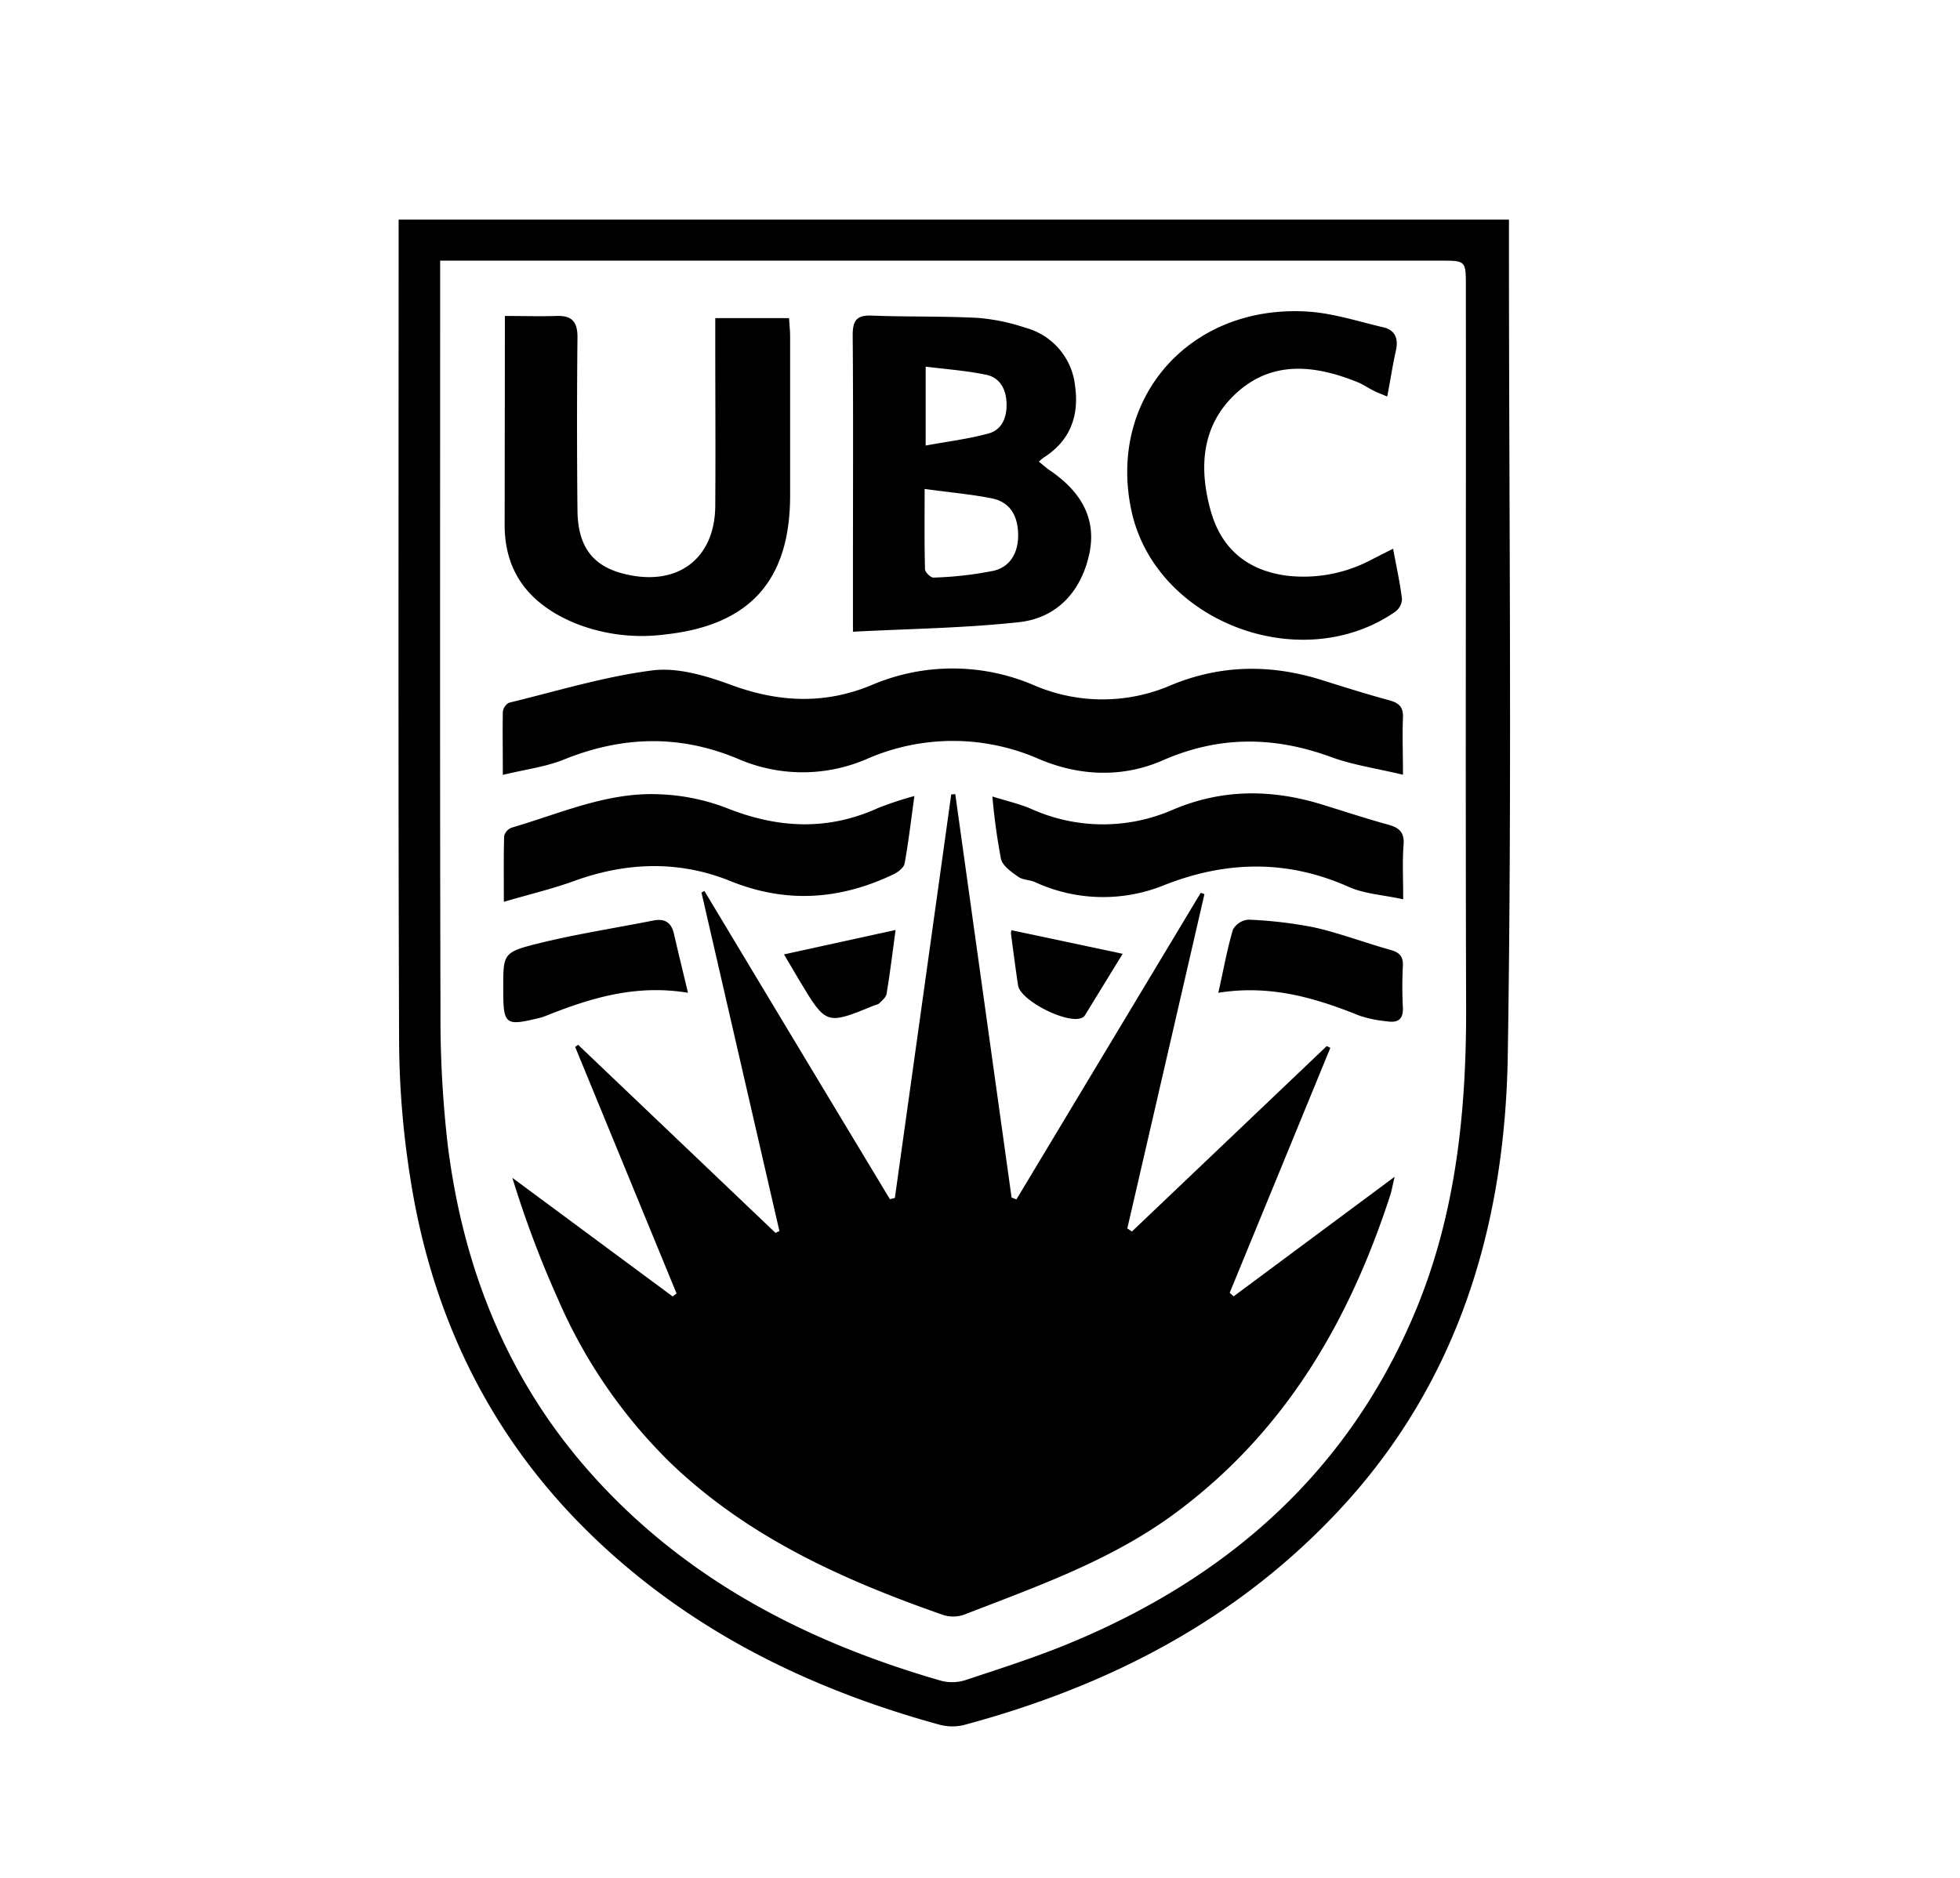
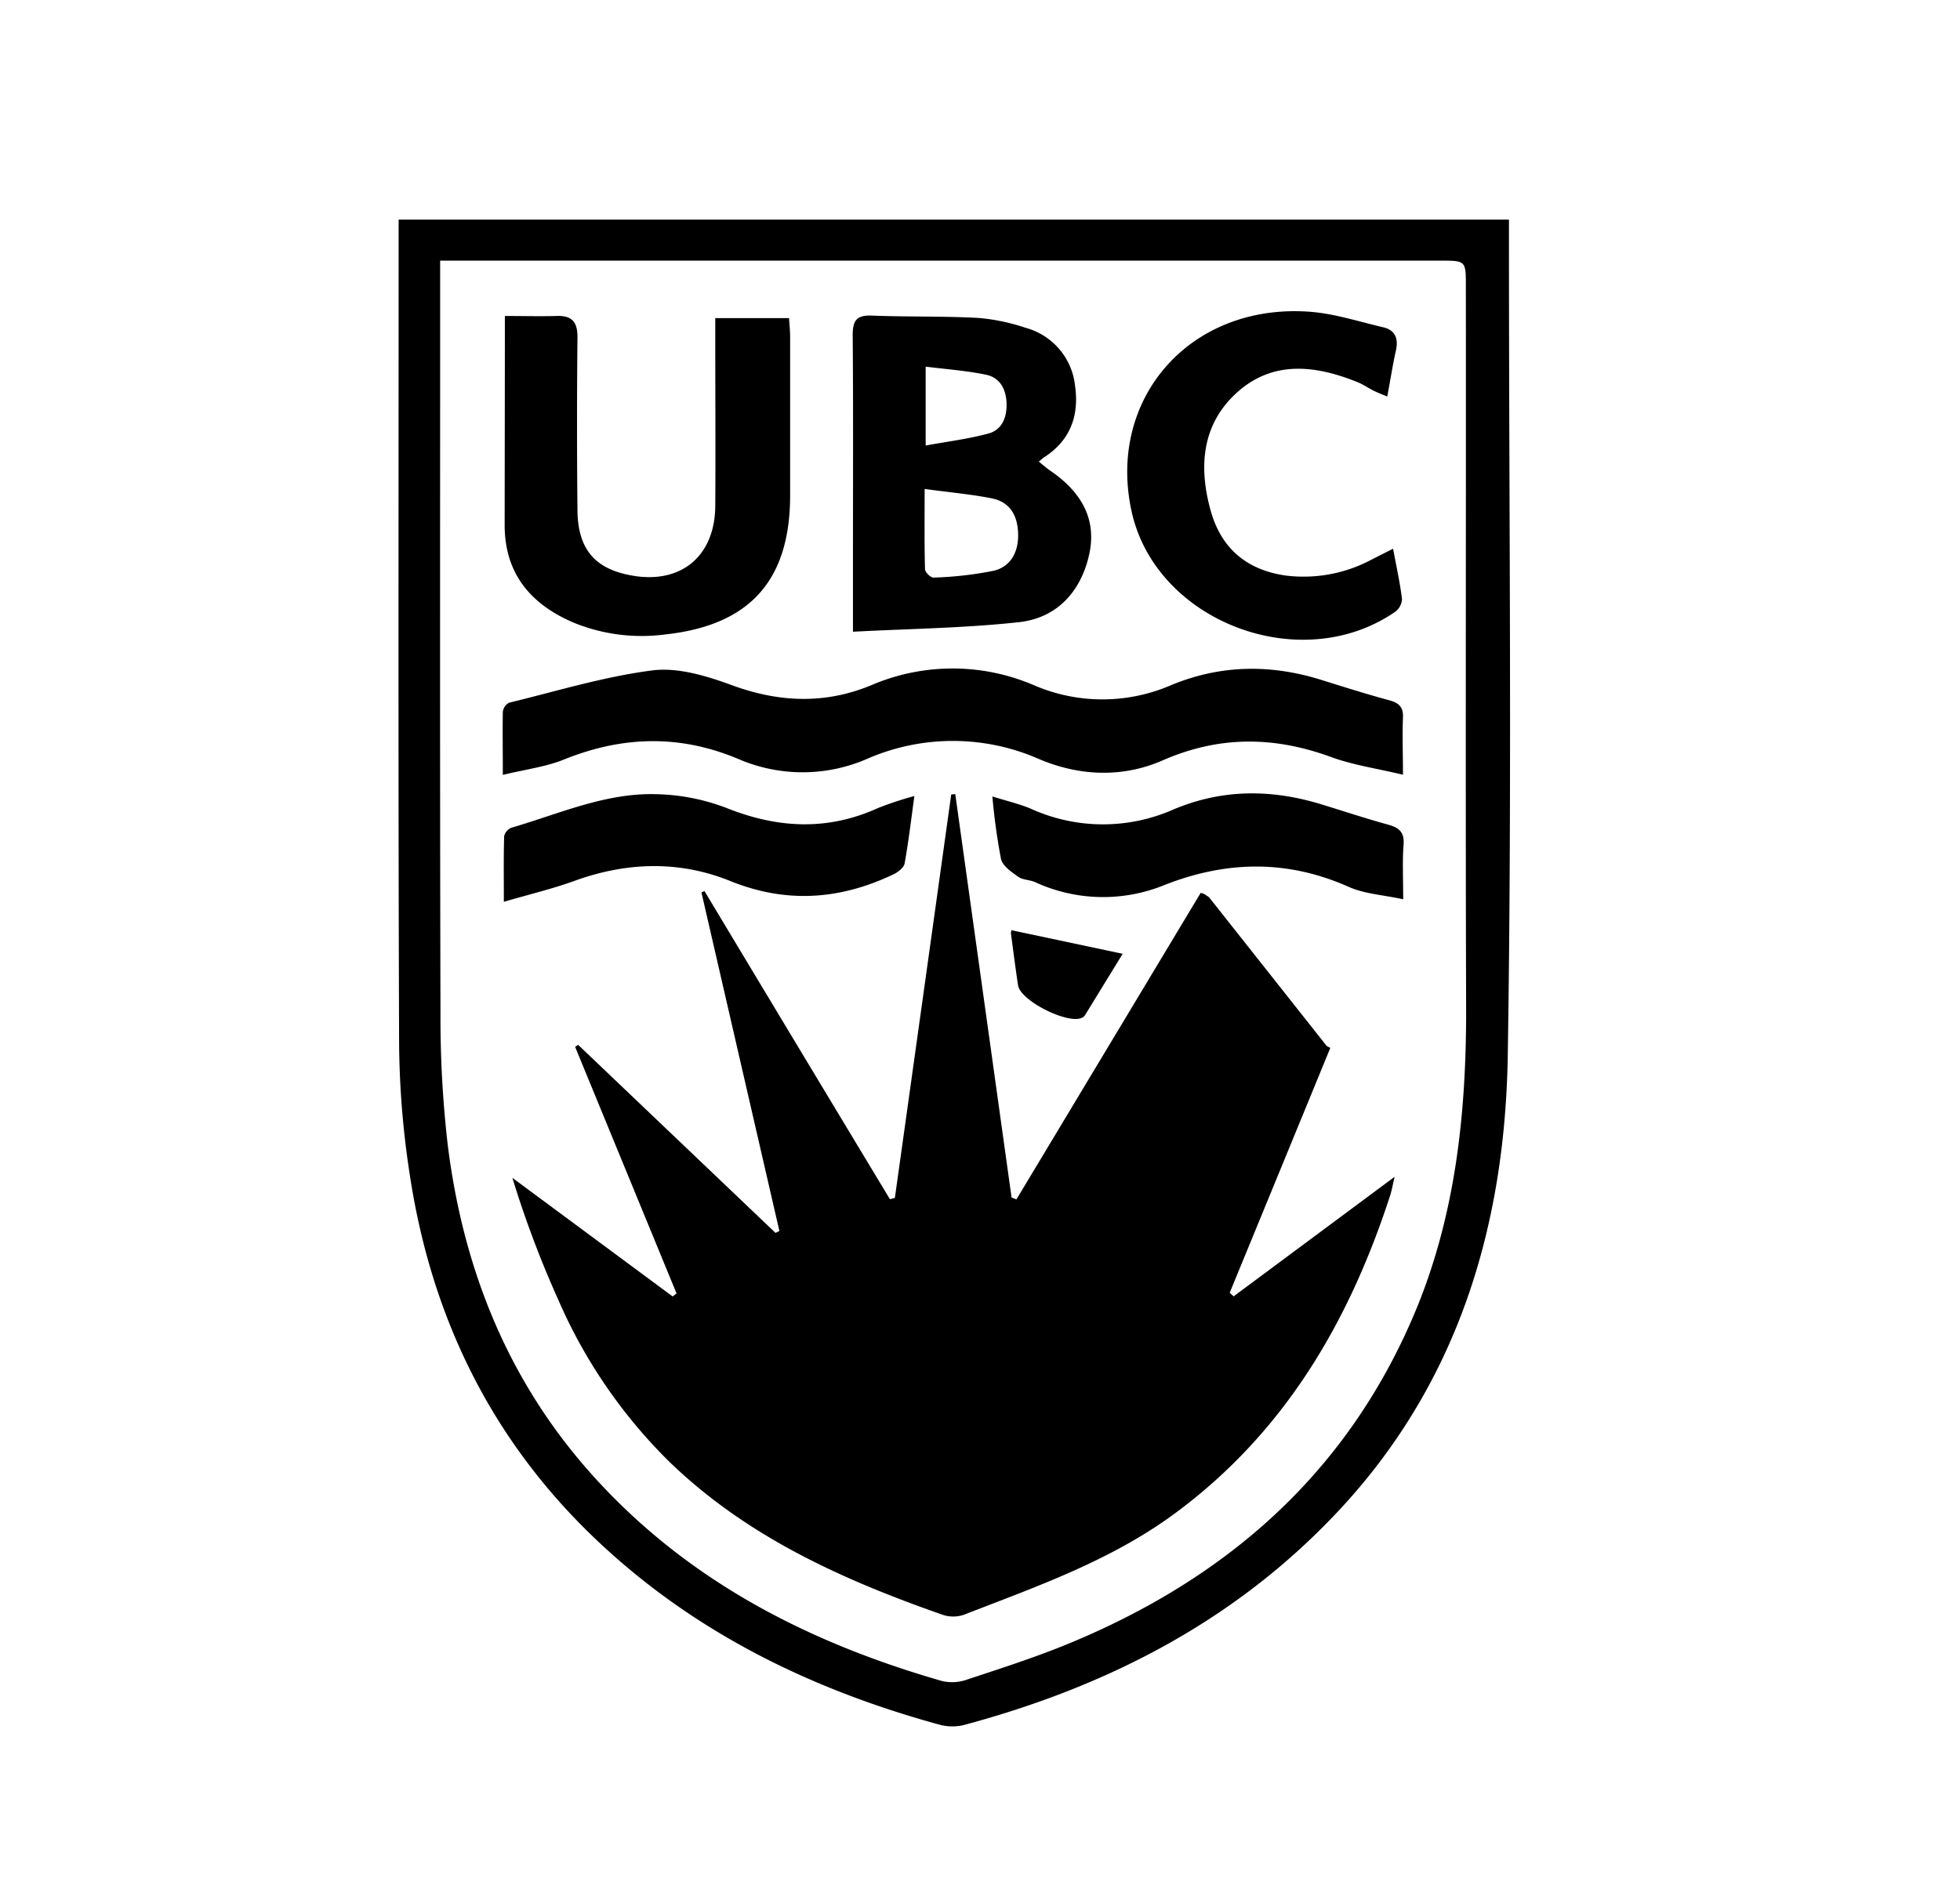
<svg xmlns="http://www.w3.org/2000/svg" id="Layer_1" data-name="Layer 1" viewBox="0 0 363.41 348.23">
  <path d="M279.78,40.73v4.36c0,50.21.58,100.43-.22,150.62-.5,31.59-9.17,60.87-31.57,84.69-19.05,20.28-42.76,32.41-69.31,39.53a9.16,9.16,0,0,1-4.59-.1c-23.78-6.54-45.41-17.09-63.47-34.21C91.12,267.14,80,244.29,76,218A165.62,165.62,0,0,1,74,193.4c-.18-49.43-.09-98.86-.09-148.28V40.73ZM81.61,48.34V53c0,44.86-.06,89.72.06,134.58A206.49,206.49,0,0,0,83,212.2c2.86,23.07,11.14,43.91,26.87,61.41,17.55,19.53,39.92,31,64.76,38.14a8.16,8.16,0,0,0,4.56-.22c6.34-2.1,12.72-4.14,18.89-6.68,29.11-12,51.35-31.31,63.94-60.68,7.87-18.36,9.88-37.71,9.82-57.47-.14-44.52,0-89-.05-133.57,0-4.78,0-4.79-4.67-4.79H81.61Z" />
-   <path d="M107.19,193.77l36.6,34.88.72-.35q-7.23-31.4-14.45-62.78l.55-.28Q147.77,193.83,165,222.4l.92-.23q5.24-37.41,10.45-74.83l.75-.07,10.44,74.82.9.35,34.17-56.86.69.24q-7.14,31-14.3,62l.85.58L246,194l.66.34Q237.36,217,228,239.76l.73.66,29.85-22.17c-.4,1.69-.55,2.62-.84,3.5-7.65,23.5-19.62,44-40,59-11.86,8.72-25.56,13.49-39.05,18.73a6.12,6.12,0,0,1-3.9,0c-18.53-6.48-36.25-14.44-50.63-28.33a95.47,95.47,0,0,1-20.66-30.12A192.16,192.16,0,0,1,95,218.44l29.72,22,.72-.56-18.8-45.72Z" />
+   <path d="M107.19,193.77l36.6,34.88.72-.35q-7.23-31.4-14.45-62.78l.55-.28Q147.77,193.83,165,222.4l.92-.23q5.24-37.41,10.45-74.83l.75-.07,10.44,74.82.9.35,34.17-56.86.69.24l.85.58L246,194l.66.34Q237.36,217,228,239.76l.73.66,29.85-22.17c-.4,1.69-.55,2.62-.84,3.5-7.65,23.5-19.62,44-40,59-11.86,8.72-25.56,13.49-39.05,18.73a6.12,6.12,0,0,1-3.9,0c-18.53-6.48-36.25-14.44-50.63-28.33a95.47,95.47,0,0,1-20.66-30.12A192.16,192.16,0,0,1,95,218.44l29.72,22,.72-.56-18.8-45.72Z" />
  <path d="M93.23,143.71c0-4.61-.06-8.15,0-11.68a2.23,2.23,0,0,1,1.14-1.7c8.85-2.15,17.63-4.85,26.61-6,4.68-.59,9.95,1,14.54,2.68,8.8,3.26,17.33,3.66,26,.08a38.21,38.21,0,0,1,30.21,0,32,32,0,0,0,25.35,0c9.26-3.85,18.59-3.94,28.06-.95,4.14,1.3,8.28,2.6,12.47,3.74,1.78.49,2.61,1.25,2.52,3.21-.14,3.3,0,6.61,0,10.59-4.83-1.16-9.27-1.79-13.38-3.3-10.54-3.85-20.71-3.94-31.15.63-7.42,3.25-15.35,2.95-22.82-.18a39.68,39.68,0,0,0-32.08-.06,30,30,0,0,1-23.78,0c-10.79-4.55-21.36-4.29-32.13,0C101.34,142.21,97.47,142.68,93.23,143.71Z" />
  <path d="M158.15,117.16v-13c0-14,.07-28-.05-42,0-2.73.73-3.74,3.55-3.63,6.56.26,13.14.08,19.69.43a36.9,36.9,0,0,1,8.77,1.82,12.51,12.51,0,0,1,9.22,10.77c.78,5.51-.85,10.11-5.72,13.25-.28.18-.52.41-1,.81.79.63,1.4,1.19,2.08,1.65,5.51,3.76,8.76,8.73,7.26,15.56s-5.94,11.81-13.05,12.57C178.87,116.49,168.75,116.6,158.15,117.16Zm13.29-26.48c0,5.42-.06,10.15.07,14.88,0,.56,1.06,1.59,1.57,1.56a67.15,67.15,0,0,0,11.18-1.27c3.26-.8,4.64-3.64,4.51-7s-1.58-5.72-4.8-6.41C180,91.65,176,91.31,171.44,90.68Zm.19-22.7V82.63c4.12-.76,8-1.23,11.67-2.24,2.54-.7,3.41-3.06,3.33-5.6s-1.18-4.75-3.79-5.29C179.28,68.76,175.63,68.49,171.63,68Z" />
  <path d="M93.61,58.6c3.37,0,6.48.09,9.58,0,2.86-.11,3.91,1.1,3.88,4q-.16,16,0,32.05c.07,7.06,3.12,10.72,9.63,12,9.34,1.89,15.86-3.32,15.92-12.83.07-10.34,0-20.69,0-31V59H146.3c.07,1.15.2,2.32.2,3.49q0,14.68,0,29.37c0,15.8-7.48,24.12-23.21,25.81a33.35,33.35,0,0,1-16.72-2.11c-8-3.34-12.93-9-13-18C93.58,84.75,93.61,72,93.61,58.6Z" />
  <path d="M258.3,101.77c.64,3.47,1.3,6.39,1.65,9.35a3.14,3.14,0,0,1-1.29,2.36c-17.54,12.09-44.41,1.78-48.86-18.69-4.53-20.87,10.78-38.39,32.67-37,4.7.29,9.34,1.82,14,2.91,2.27.53,2.84,2.14,2.34,4.36-.61,2.69-1,5.42-1.6,8.48-1-.42-1.75-.7-2.5-1.07-1-.5-1.92-1.15-2.94-1.57-7.76-3.15-15.66-4.14-22.34,1.83s-7.23,14-4.89,22.2c2,6.9,6.74,10.8,13.85,11.81a26.72,26.72,0,0,0,15.56-2.77C255.22,103.32,256.49,102.67,258.3,101.77Z" />
  <path d="M260.17,166.78c-3.81-.83-7.22-1-10.14-2.32-11.37-5.05-22.62-4.83-34.06-.35a30.09,30.09,0,0,1-24.05-.51c-1-.45-2.29-.39-3.14-1-1.25-.9-2.89-2-3.19-3.33A116.57,116.57,0,0,1,184,147.71c2.72.86,5.05,1.38,7.21,2.31a32.31,32.31,0,0,0,26.3.13c9.07-3.84,18.17-3.82,27.43-1,4.14,1.27,8.26,2.64,12.45,3.79,2,.55,3,1.38,2.86,3.64C260,159.58,260.17,162.58,260.17,166.78Z" />
  <path d="M169.54,147.63c-.64,4.63-1.1,8.58-1.81,12.49-.13.76-1.15,1.58-2,2-9.9,4.74-19.87,5.5-30.31,1.28-9.53-3.86-19.31-3.53-29,0-4,1.45-8.23,2.45-13,3.85,0-4.53-.06-8.37.06-12.2a2.26,2.26,0,0,1,1.38-1.55c8.84-2.58,17.43-6.49,26.83-6.21a38.65,38.65,0,0,1,13,2.55c9.51,3.8,18.74,4.28,28.15,0A63.17,63.17,0,0,1,169.54,147.63Z" />
-   <path d="M225.89,184.12c1-4.43,1.65-8.14,2.72-11.73a3.62,3.62,0,0,1,2.9-1.83A79,79,0,0,1,243.7,172c4.76,1.08,9.35,2.84,14.06,4.15,1.67.46,2.44,1.16,2.35,3a75.27,75.27,0,0,0,0,7.66c.13,2.39-1.08,2.93-3.07,2.59a23.25,23.25,0,0,1-4.88-1C243.94,185.09,235.6,182.57,225.89,184.12Z" />
-   <path d="M127.56,184.12c-9.86-1.63-18.3,1.06-26.61,4.38a4.79,4.79,0,0,1-.64.21c-6.69,1.65-7,1.45-7-5.33,0-6.44-.08-6.76,6.3-8.36,7.09-1.77,14.35-2.88,21.53-4.3,2.18-.43,3.37.4,3.84,2.56C125.75,176.63,126.58,180,127.56,184.12Z" />
  <path d="M187.55,172.52l20.61,4.37c-2.1,3.42-4.55,7.42-7,11.41a1.31,1.31,0,0,1-.5.43c-2.56,1.34-11.46-3.1-11.9-6-.48-3.18-.89-6.38-1.31-9.57A1.45,1.45,0,0,1,187.55,172.52Z" />
-   <path d="M145.36,177l20.69-4.53c-.52,3.82-1,7.86-1.67,11.88-.11.64-.85,1.2-1.37,1.74-.21.21-.61.25-.91.37-8.92,3.66-8.92,3.66-13.89-4.64C147.2,180.13,146.21,178.44,145.36,177Z" />
</svg>